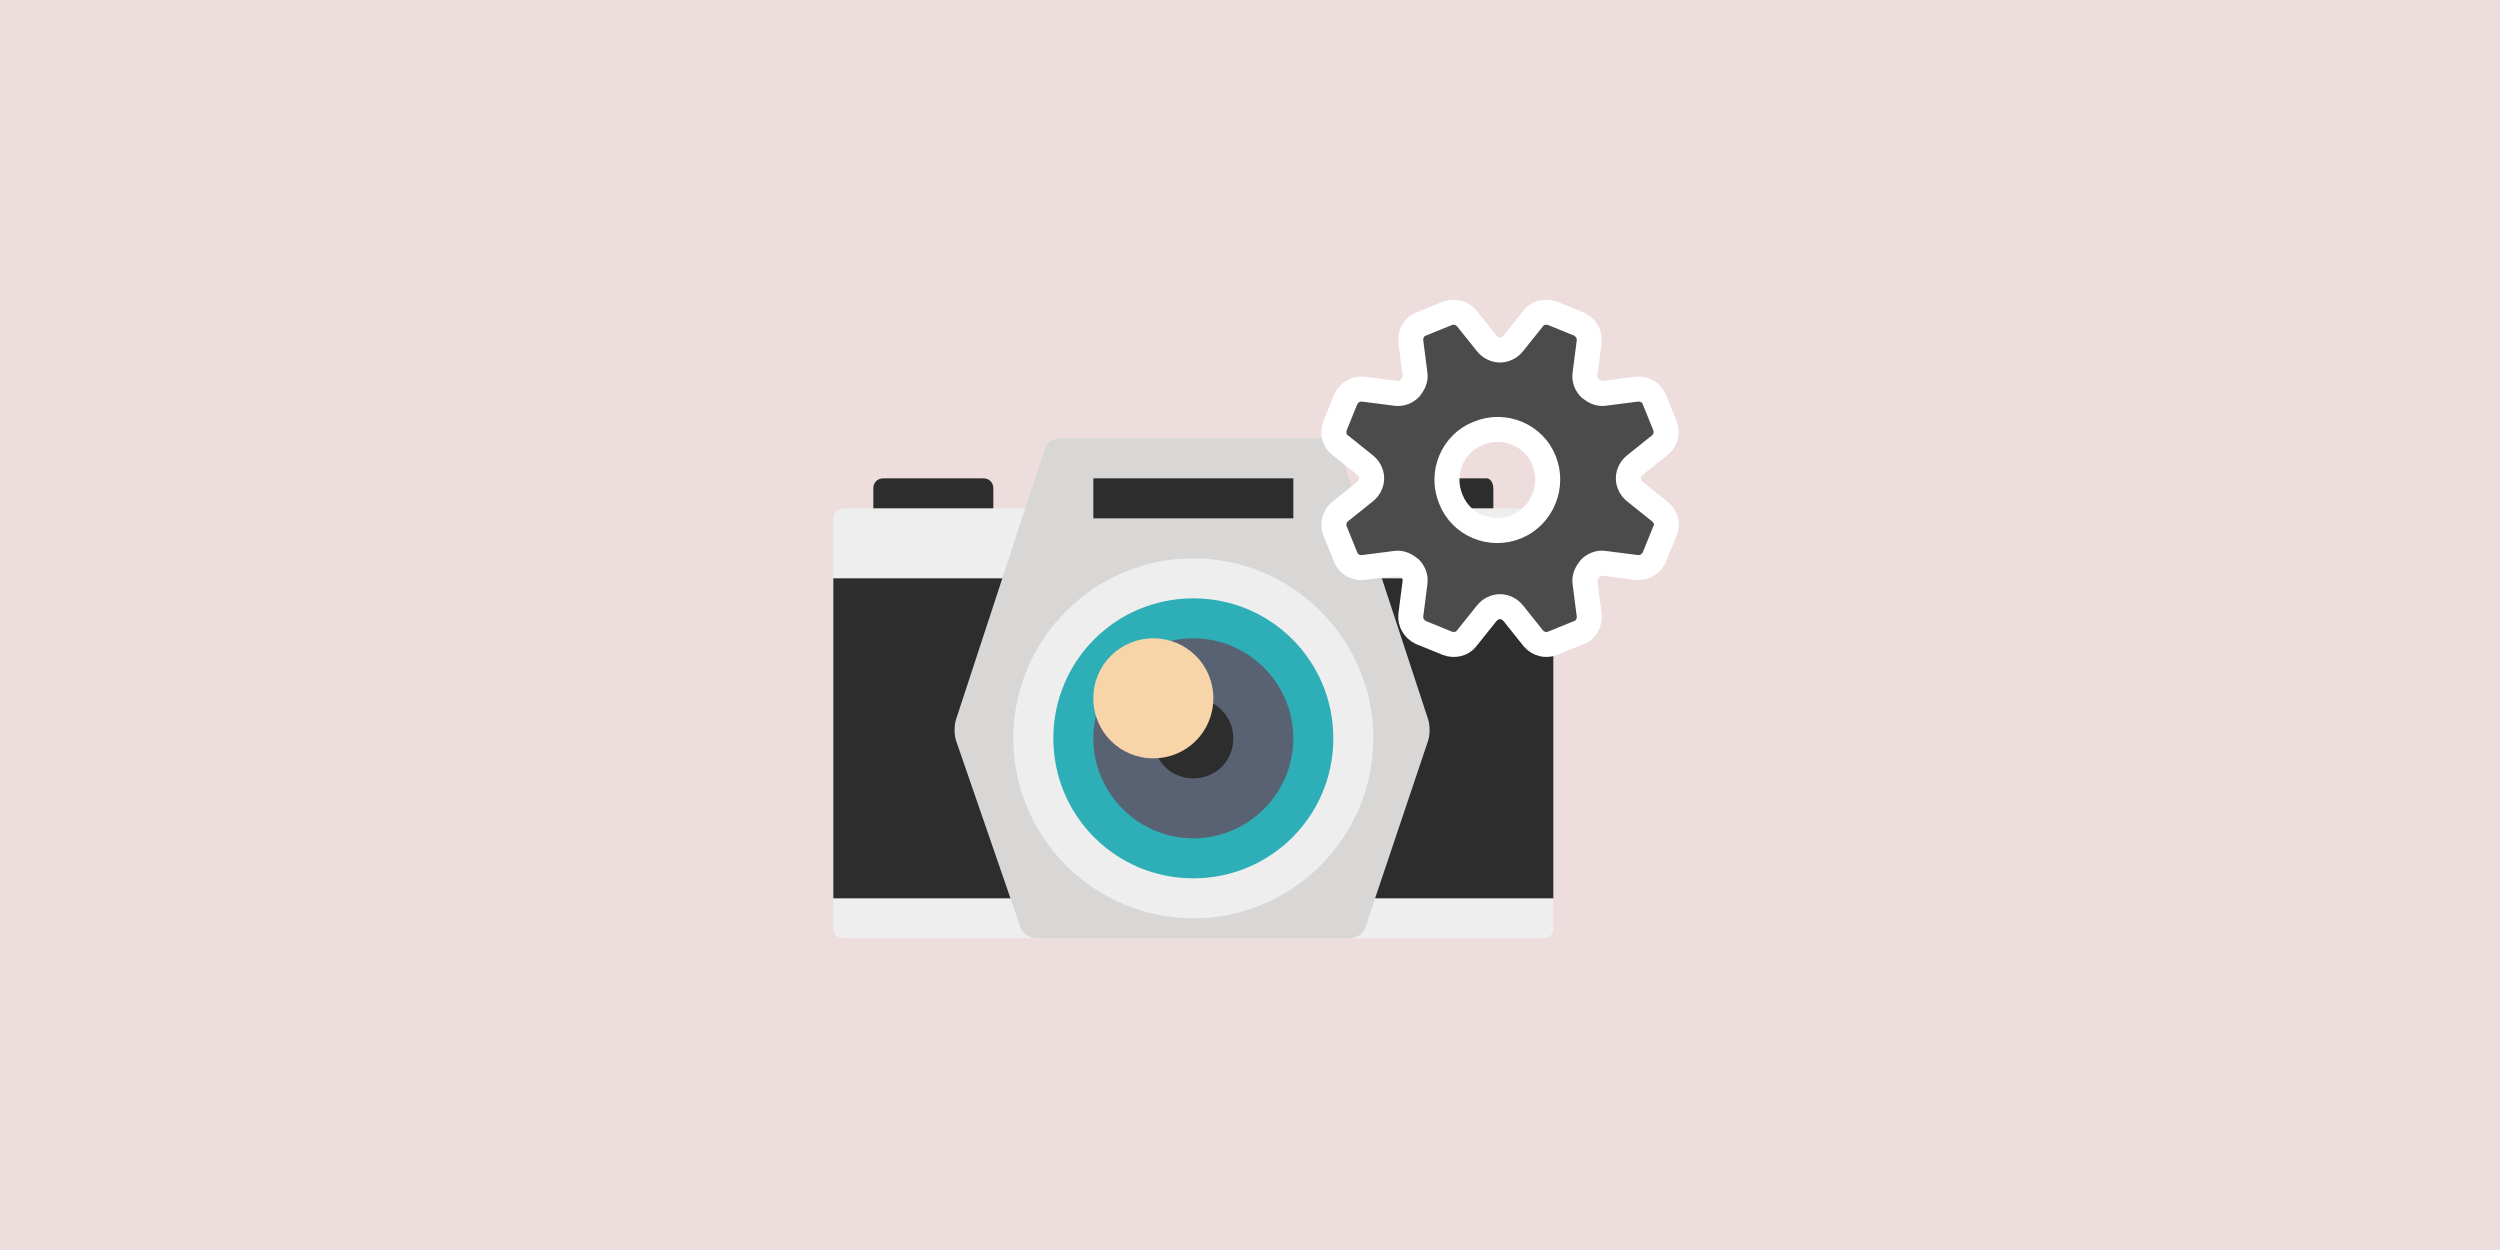
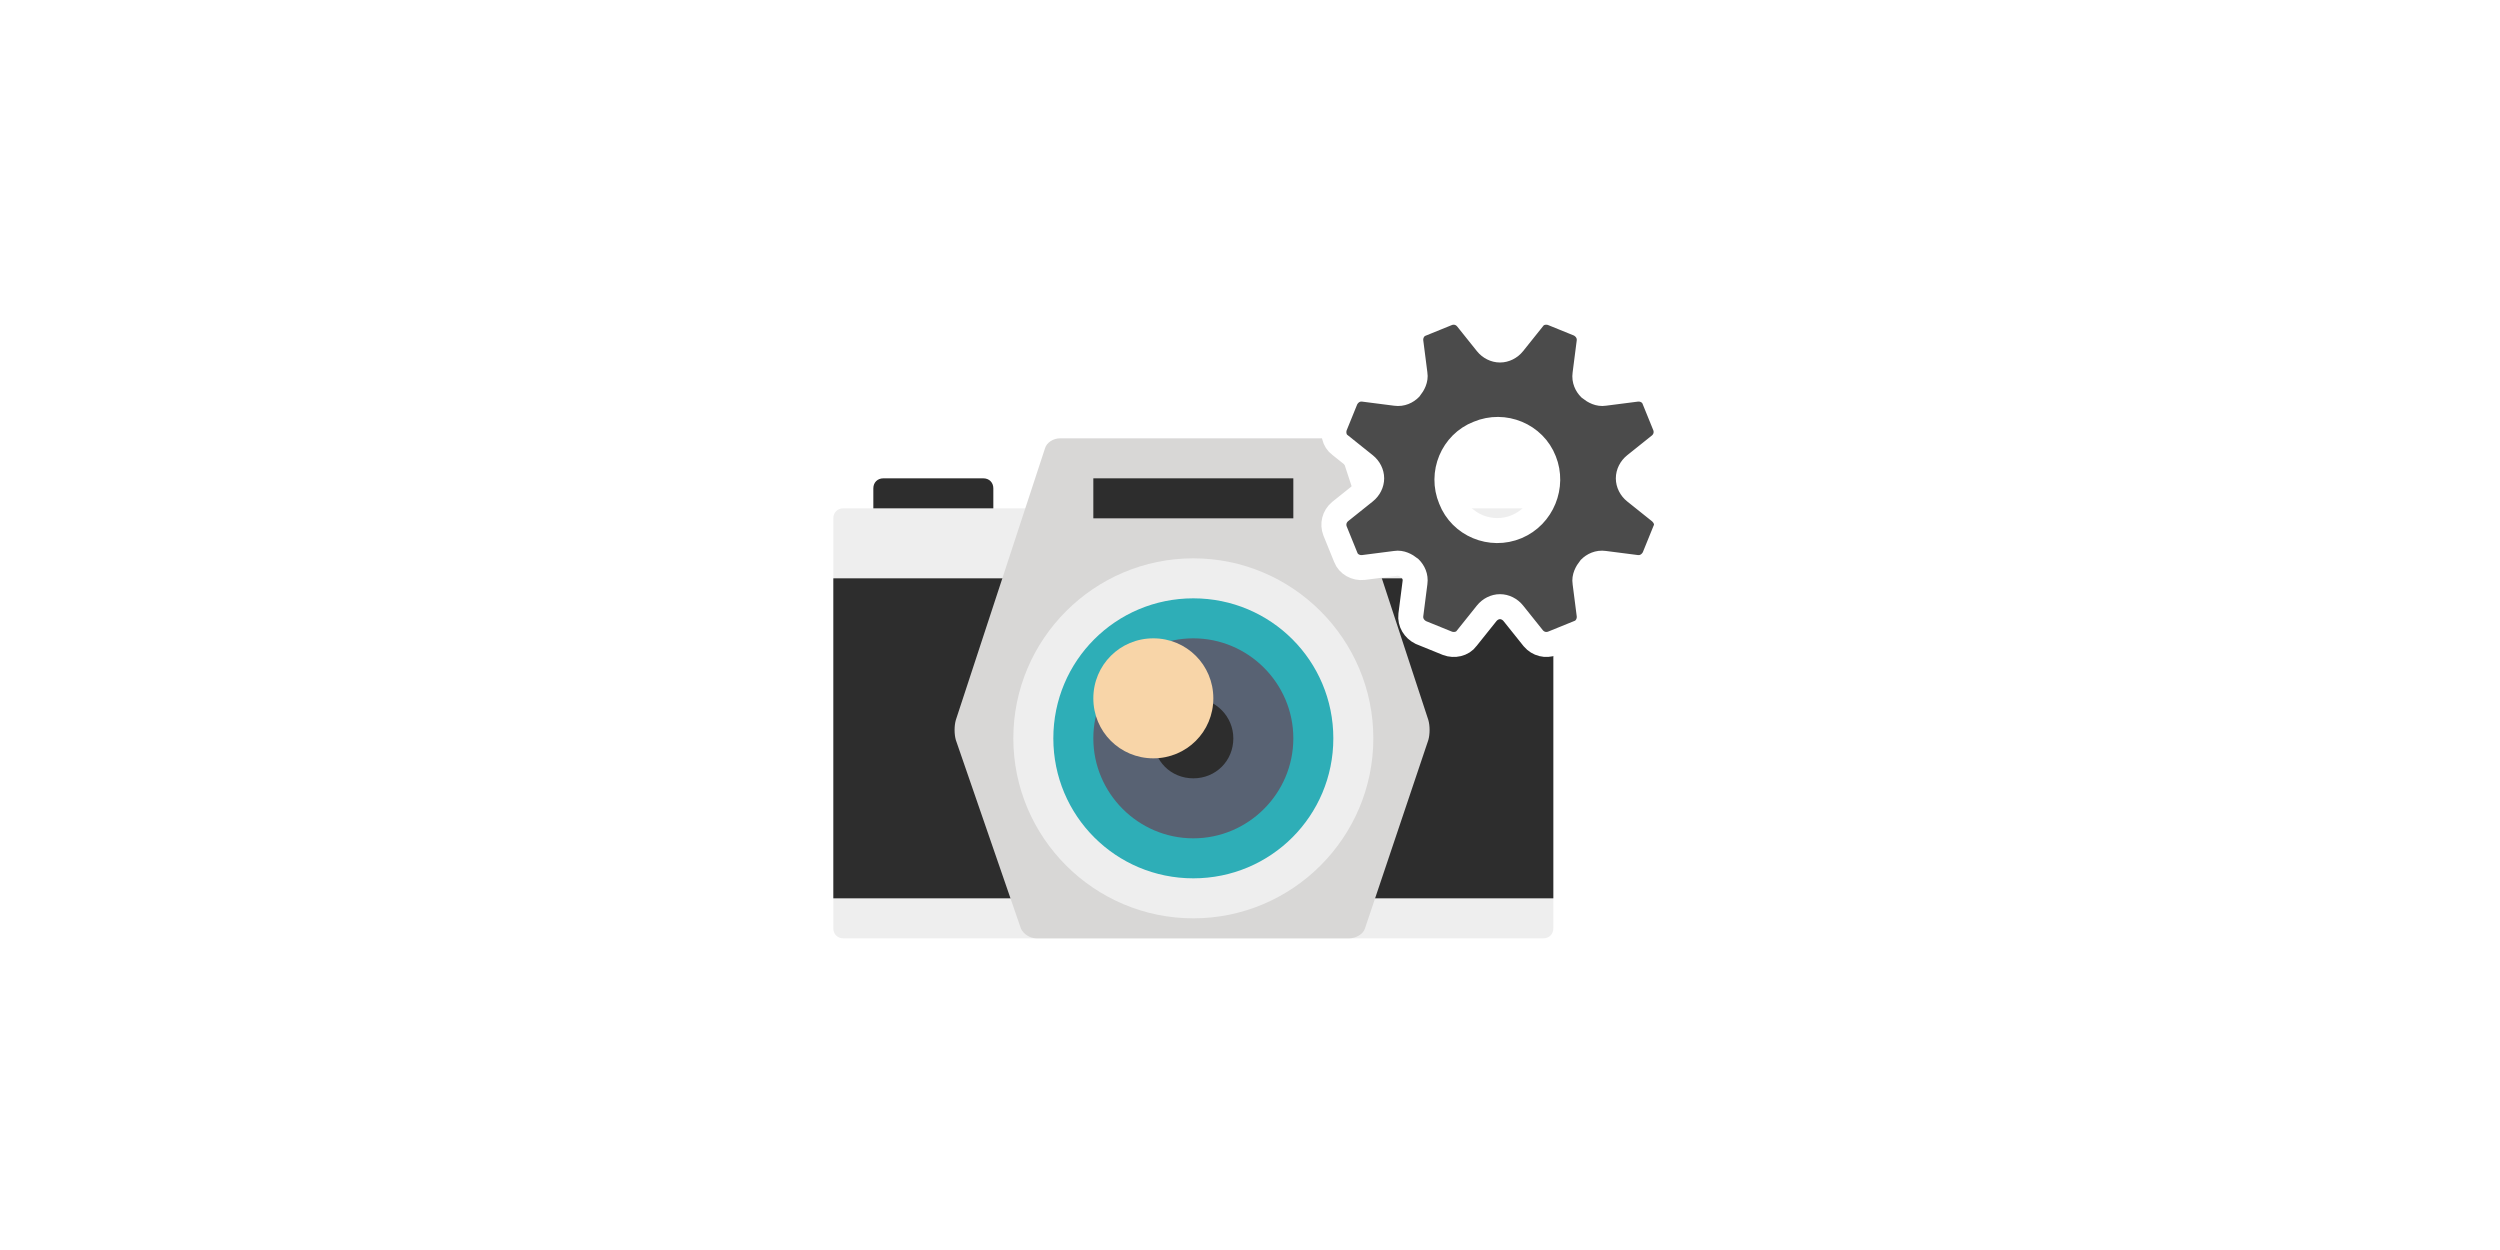
<svg xmlns="http://www.w3.org/2000/svg" version="1.1" id="レイヤー_1" x="0px" y="0px" viewBox="0 0 300 150" style="enable-background:new 0 0 300 150;" xml:space="preserve">
  <style type="text/css"> .st0{fill:#EEDDDD;} .st1{fill:#2D2D2D;} .st2{fill:#EEEEEE;} .st3{fill:#D8D7D6;} .st4{fill:#2EAEB7;} .st5{fill:#586273;} .st6{fill:#F8D5A8;} .st7{fill:#4B4B4B;stroke:#FFFFFF;stroke-width:3;stroke-miterlimit:10;} </style>
  <g>
-     <rect class="st0" width="300" height="150" />
-   </g>
+     </g>
  <g>
    <g>
-       <path class="st1" d="M179.2,63.4c0,0.7-0.4,1.2-0.8,1.2h-8c-0.4,0-0.8-0.5-0.8-1.2v-4.8c0-0.7,0.4-1.2,0.8-1.2h8 c0.4,0,0.8,0.5,0.8,1.2V63.4z" />
      <path class="st1" d="M119.2,63.4c0,0.7-0.5,1.2-1.2,1.2h-12c-0.7,0-1.2-0.5-1.2-1.2v-4.8c0-0.7,0.5-1.2,1.2-1.2h12 c0.7,0,1.2,0.5,1.2,1.2V63.4z" />
      <path class="st2" d="M186.4,111.4c0,0.7-0.5,1.2-1.2,1.2h-84c-0.7,0-1.2-0.5-1.2-1.2V62.2c0-0.7,0.5-1.2,1.2-1.2h84 c0.7,0,1.2,0.5,1.2,1.2V111.4z" />
      <rect x="100" y="69.4" class="st1" width="86.4" height="38.4" />
      <path class="st3" d="M163.8,111.4c-0.2,0.7-1.1,1.2-1.9,1.2h-37.5c-0.8,0-1.6-0.5-1.9-1.2l-7.8-22.6c-0.2-0.7-0.2-1.7,0-2.4 l10.7-32.6c0.2-0.7,1-1.2,1.8-1.2h31.7c0.8,0,1.6,0.5,1.8,1.2l10.7,32.6c0.2,0.7,0.2,1.7,0,2.4L163.8,111.4z" />
      <g>
        <path class="st2" d="M121.6,88.6c0,11.9,9.7,21.6,21.6,21.6c11.9,0,21.6-9.7,21.6-21.6c0-11.9-9.7-21.6-21.6-21.6 C131.3,67,121.6,76.7,121.6,88.6z" />
        <path class="st4" d="M143.2,105.4c-9.3,0-16.8-7.5-16.8-16.8c0-9.3,7.5-16.8,16.8-16.8c9.3,0,16.8,7.5,16.8,16.8 C160,97.9,152.5,105.4,143.2,105.4z" />
        <path class="st5" d="M131.2,88.6c0,6.6,5.4,12,12,12c6.6,0,12-5.4,12-12c0-6.6-5.4-12-12-12C136.6,76.6,131.2,82,131.2,88.6z" />
        <path class="st1" d="M138.4,88.6c0,2.7,2.1,4.8,4.8,4.8c2.7,0,4.8-2.1,4.8-4.8c0-2.6-2.1-4.8-4.8-4.8 C140.6,83.8,138.4,86,138.4,88.6z" />
        <path class="st6" d="M131.2,83.8c0,4,3.2,7.2,7.2,7.2c4,0,7.2-3.2,7.2-7.2c0-4-3.2-7.2-7.2-7.2C134.4,76.6,131.2,79.8,131.2,83.8 z" />
      </g>
      <rect x="131.2" y="57.4" class="st1" width="24" height="4.8" />
    </g>
    <g>
      <path class="st7" d="M199.2,61.4l-3-2.4c-0.5-0.4-0.8-1-0.8-1.6c0,0,0,0,0,0c0-0.6,0.3-1.2,0.8-1.6l3-2.4c0.7-0.6,0.9-1.5,0.6-2.3 l-1.3-3.2c-0.3-0.8-1.2-1.3-2.1-1.2l-3.9,0.5c-0.6,0.1-1.2-0.2-1.7-0.6c0,0,0,0,0,0c-0.4-0.4-0.7-1-0.6-1.7l0.5-3.9 c0.1-0.9-0.4-1.7-1.2-2.1l-3.2-1.3c-0.8-0.3-1.8-0.1-2.3,0.6l-2.4,3c-0.4,0.5-1,0.8-1.6,0.8c0,0,0,0,0,0c-0.6,0-1.2-0.3-1.6-0.8 l-2.4-3c-0.6-0.7-1.5-0.9-2.3-0.6l-3.2,1.3c-0.8,0.3-1.3,1.2-1.2,2.1l0.5,3.9c0.1,0.6-0.2,1.2-0.6,1.7c0,0,0,0,0,0 c-0.4,0.4-1,0.7-1.7,0.6l-3.9-0.5c-0.9-0.1-1.7,0.4-2.1,1.2l-1.3,3.2c-0.3,0.8-0.1,1.8,0.6,2.3l3,2.4c0.5,0.4,0.8,1,0.8,1.6 c0,0,0,0,0,0c0,0.6-0.3,1.2-0.8,1.6l-3,2.4c-0.7,0.6-0.9,1.5-0.6,2.3l1.3,3.2c0.3,0.8,1.2,1.3,2.1,1.2l3.9-0.5 c0.6-0.1,1.2,0.2,1.7,0.6c0,0,0,0,0,0c0.4,0.4,0.7,1,0.6,1.7l-0.5,3.9c-0.1,0.9,0.4,1.7,1.2,2.1l3.2,1.3c0.8,0.3,1.8,0.1,2.3-0.6 l2.4-3c0.4-0.5,1-0.8,1.6-0.8c0,0,0,0,0,0c0.6,0,1.2,0.3,1.6,0.8l2.4,3c0.6,0.7,1.5,0.9,2.3,0.6l3.2-1.3c0.8-0.3,1.3-1.2,1.2-2.1 l-0.5-3.9c-0.1-0.6,0.2-1.2,0.6-1.7c0,0,0,0,0,0c0.4-0.4,1-0.7,1.7-0.6l3.9,0.5c0.9,0.1,1.7-0.4,2.1-1.2l1.3-3.2 C200.2,62.9,199.9,62,199.2,61.4z M182,63.2c-3.1,1.3-6.7-0.2-7.9-3.3c-1.3-3.1,0.2-6.7,3.3-7.9c3.1-1.3,6.7,0.2,7.9,3.3 C186.5,58.3,185.1,61.9,182,63.2z" />
    </g>
  </g>
</svg>